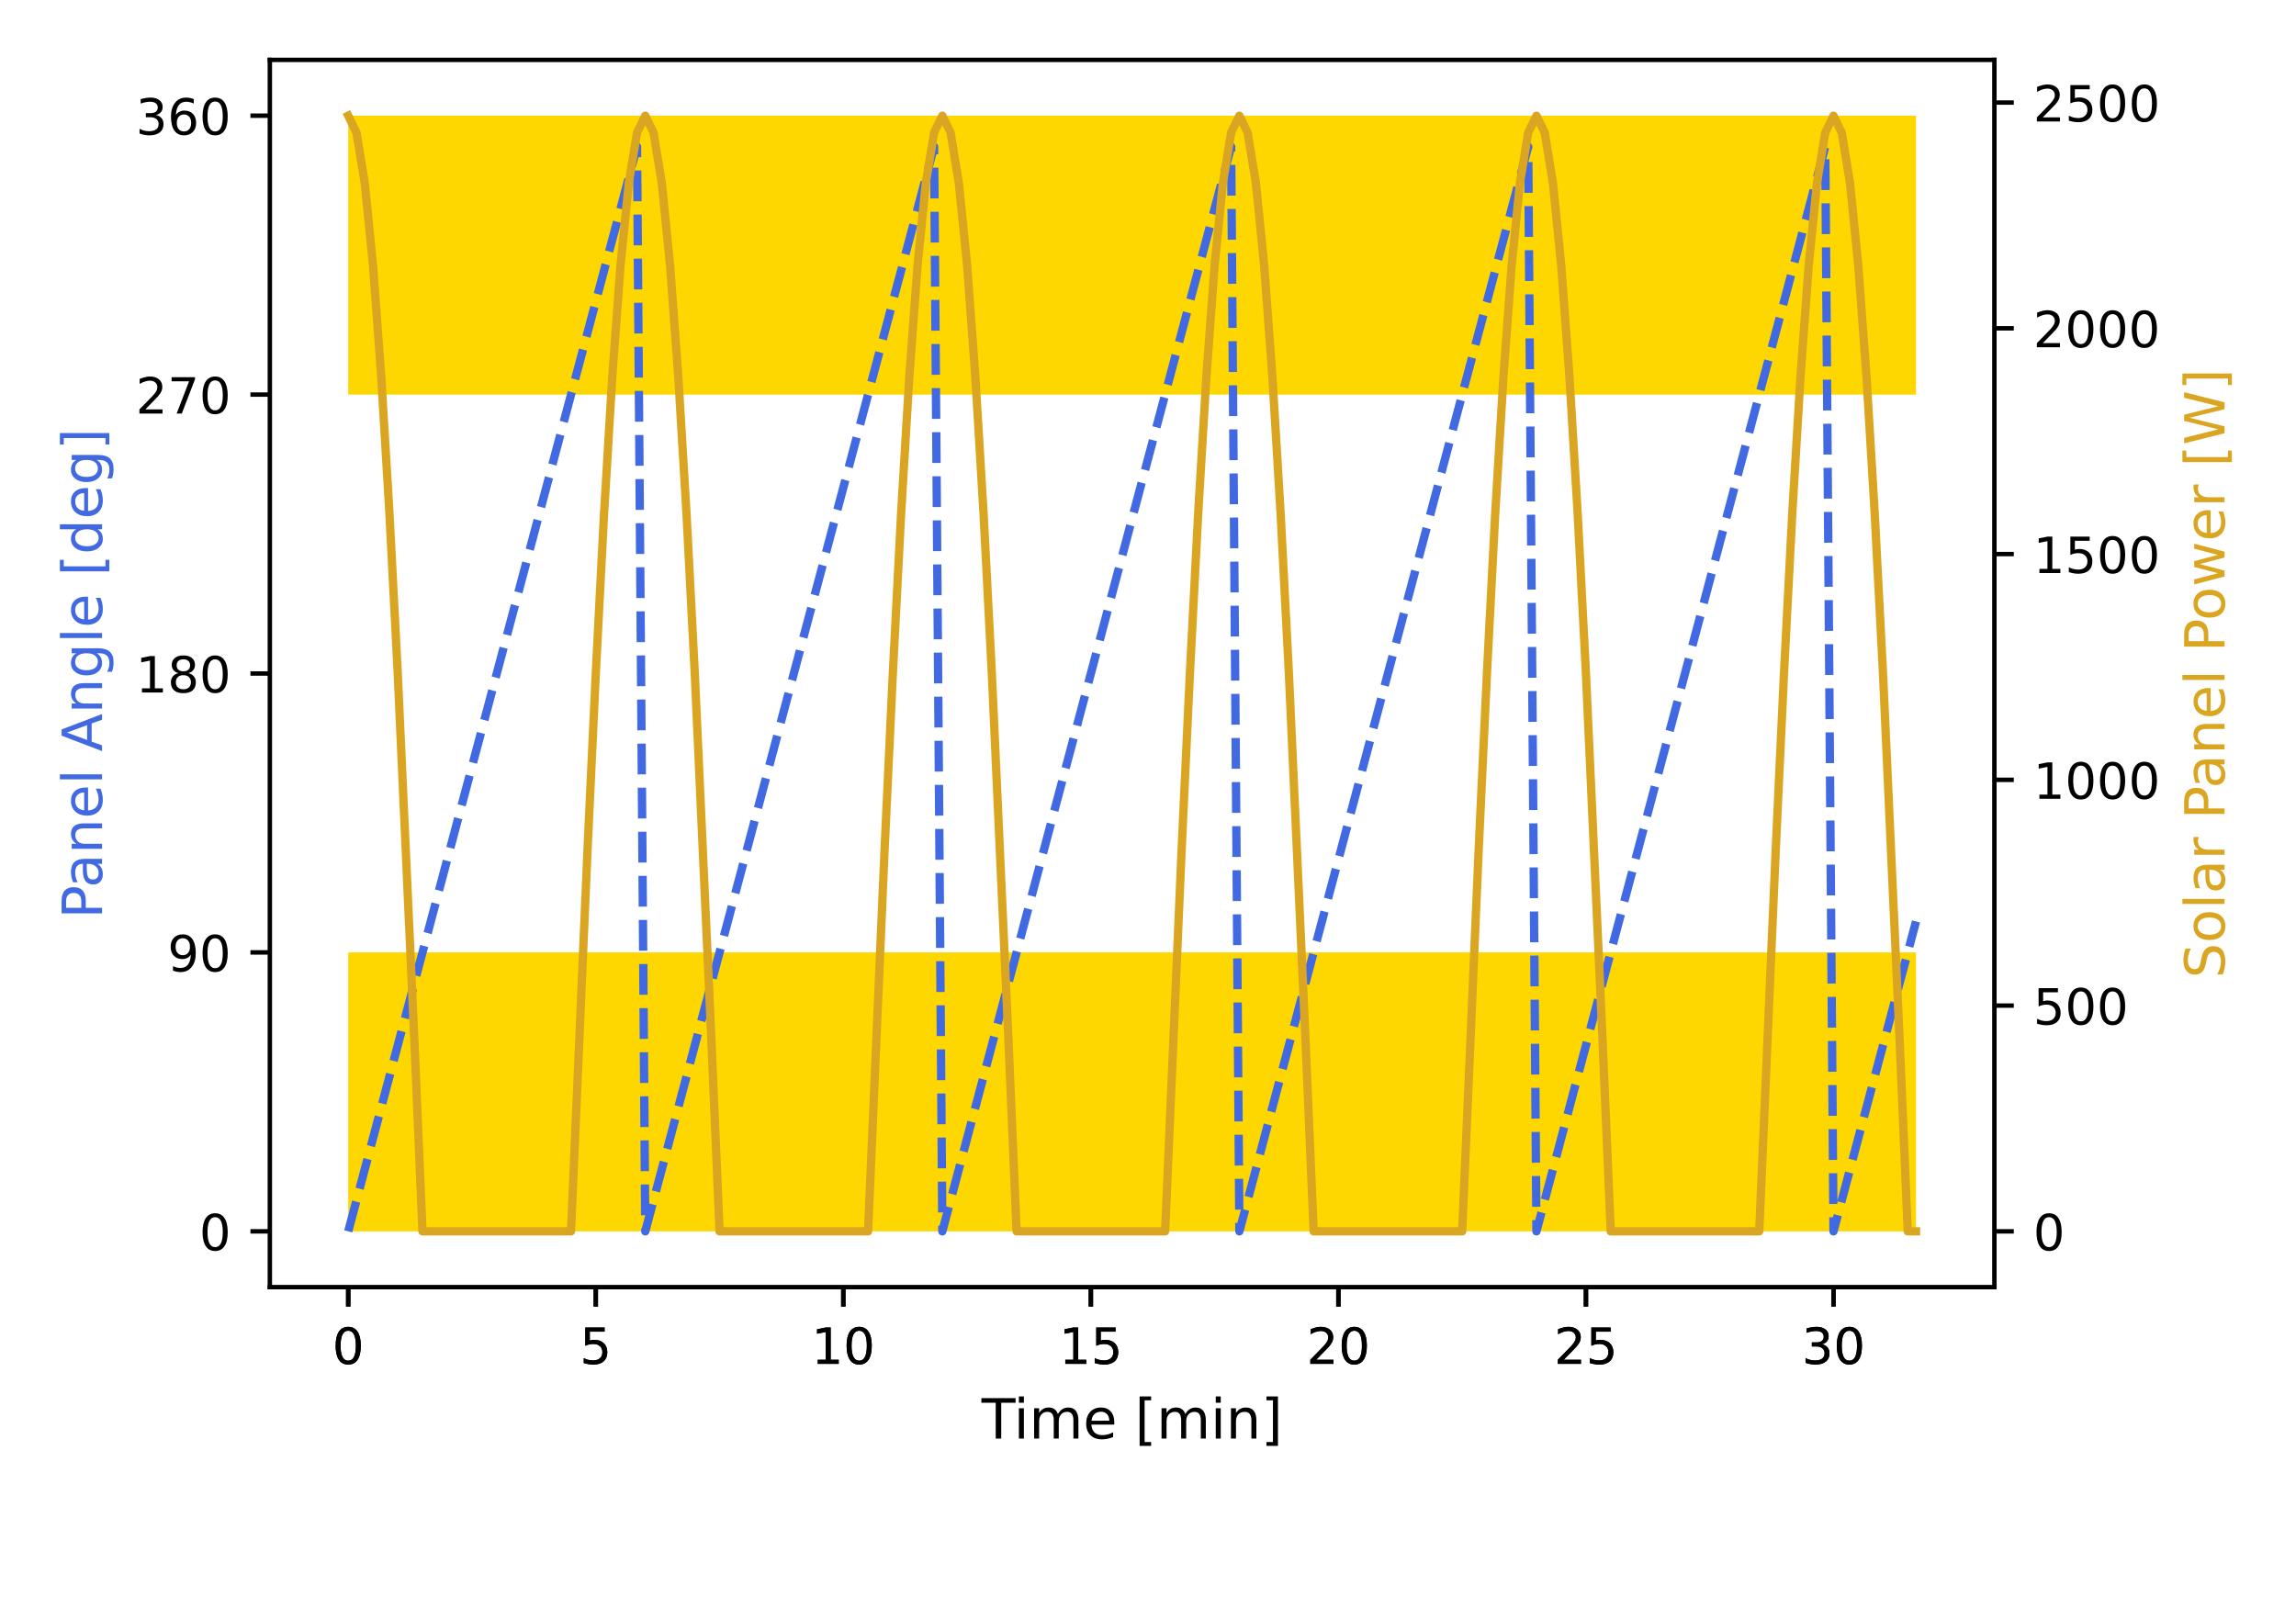
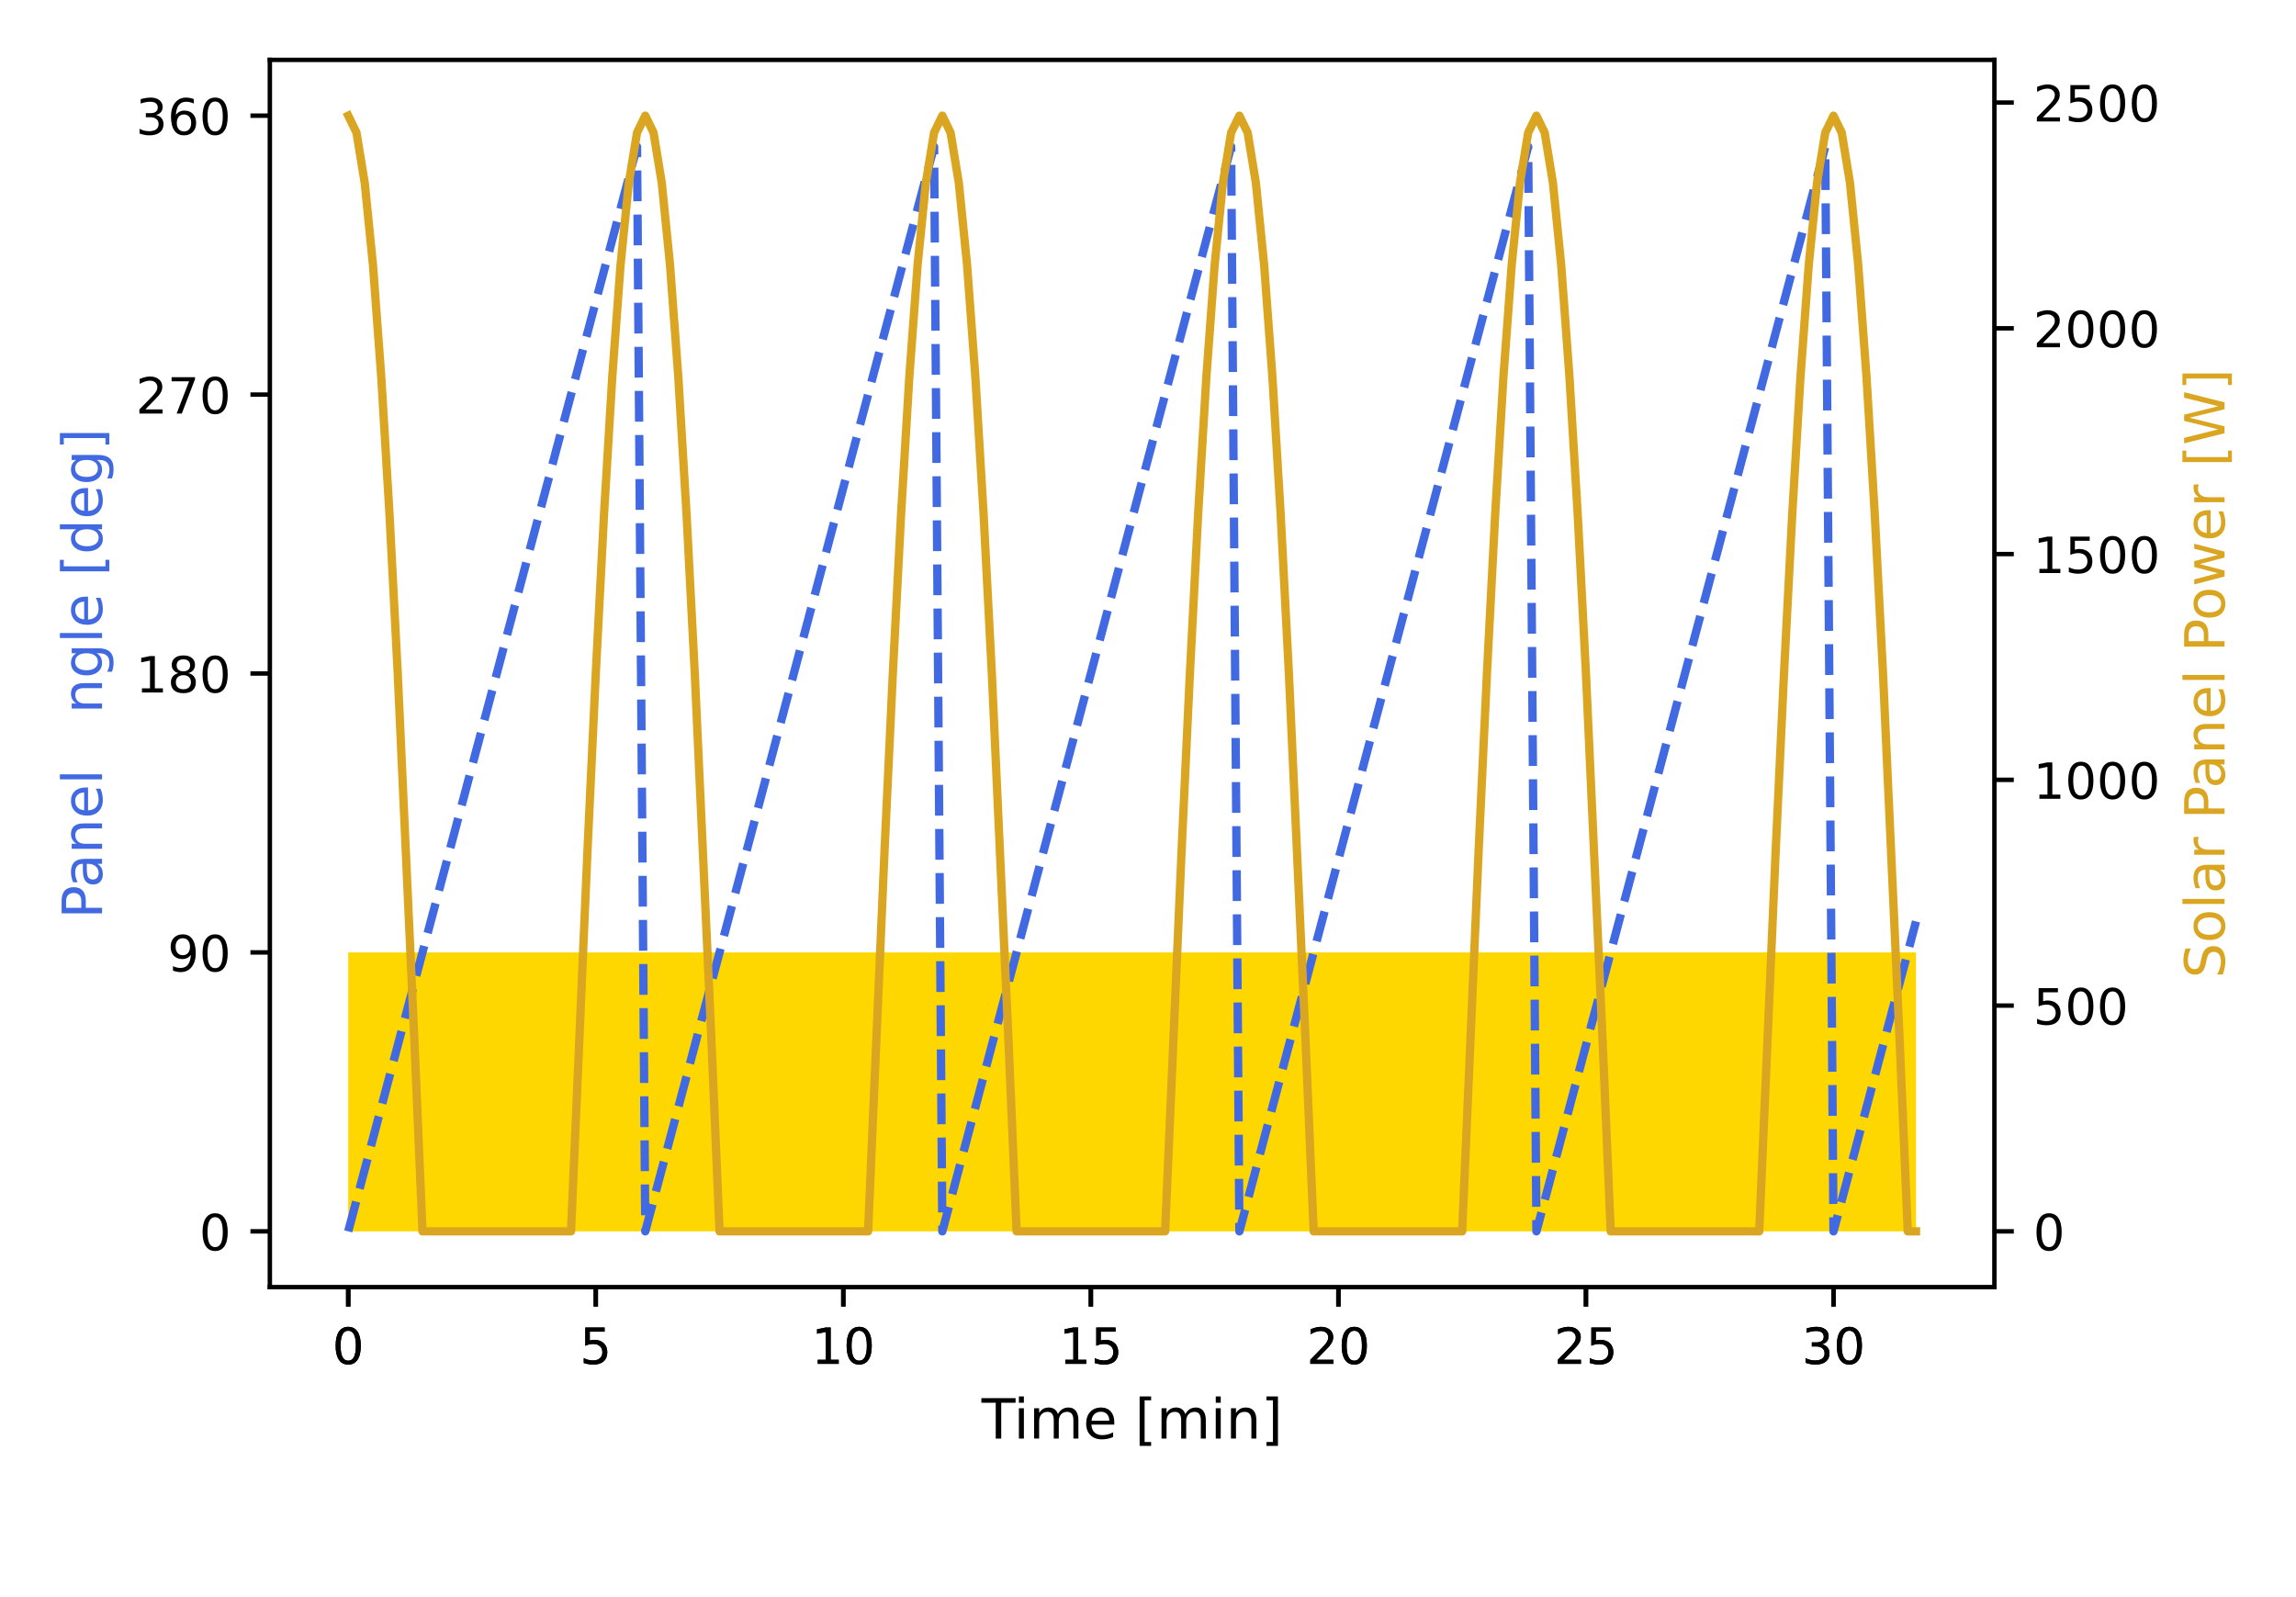
<svg xmlns="http://www.w3.org/2000/svg" xmlns:xlink="http://www.w3.org/1999/xlink" height="288pt" version="1.1" viewBox="0 0 414 288" width="414pt">
  <defs>
    <style type="text/css">*{stroke-linecap:butt;stroke-linejoin:round;}</style>
  </defs>
  <g id="figure_1">
    <g id="patch_1">
-       <path d="M 0 288  L 414 288  L 414 0  L 0 0  z " style="fill:none;" />
-     </g>
+       </g>
    <g id="axes_1">
      <g id="patch_2">
        <path d="M 48.657 232.101  L 359.617 232.101  L 359.617 10.8  L 48.657 10.8  z " style="fill:none;" />
      </g>
      <g id="PolyCollection_1">
        <path clip-path="url(#pa195ad7981)" d="M 62.791 171.746  L 62.791 222.042  L 64.279 222.042  L 65.767 222.042  L 67.255 222.042  L 68.743 222.042  L 70.231 222.042  L 71.719 222.042  L 73.206 222.042  L 74.694 222.042  L 76.182 222.042  L 77.67 222.042  L 79.158 222.042  L 80.646 222.042  L 82.133 222.042  L 83.621 222.042  L 85.109 222.042  L 86.597 222.042  L 88.085 222.042  L 89.573 222.042  L 91.061 222.042  L 92.548 222.042  L 94.036 222.042  L 95.524 222.042  L 97.012 222.042  L 98.5 222.042  L 99.988 222.042  L 101.475 222.042  L 102.963 222.042  L 104.451 222.042  L 105.939 222.042  L 107.427 222.042  L 108.915 222.042  L 110.403 222.042  L 111.89 222.042  L 113.378 222.042  L 114.866 222.042  L 116.354 222.042  L 117.842 222.042  L 119.33 222.042  L 120.817 222.042  L 122.305 222.042  L 123.793 222.042  L 125.281 222.042  L 126.769 222.042  L 128.257 222.042  L 129.745 222.042  L 131.232 222.042  L 132.72 222.042  L 134.208 222.042  L 135.696 222.042  L 137.184 222.042  L 138.672 222.042  L 140.159 222.042  L 141.647 222.042  L 143.135 222.042  L 144.623 222.042  L 146.111 222.042  L 147.599 222.042  L 149.087 222.042  L 150.574 222.042  L 152.062 222.042  L 153.55 222.042  L 155.038 222.042  L 156.526 222.042  L 158.014 222.042  L 159.501 222.042  L 160.989 222.042  L 162.477 222.042  L 163.965 222.042  L 165.453 222.042  L 166.941 222.042  L 168.429 222.042  L 169.916 222.042  L 171.404 222.042  L 172.892 222.042  L 174.38 222.042  L 175.868 222.042  L 177.356 222.042  L 178.843 222.042  L 180.331 222.042  L 181.819 222.042  L 183.307 222.042  L 184.795 222.042  L 186.283 222.042  L 187.771 222.042  L 189.258 222.042  L 190.746 222.042  L 192.234 222.042  L 193.722 222.042  L 195.21 222.042  L 196.698 222.042  L 198.185 222.042  L 199.673 222.042  L 201.161 222.042  L 202.649 222.042  L 204.137 222.042  L 205.625 222.042  L 207.113 222.042  L 208.6 222.042  L 210.088 222.042  L 211.576 222.042  L 213.064 222.042  L 214.552 222.042  L 216.04 222.042  L 217.527 222.042  L 219.015 222.042  L 220.503 222.042  L 221.991 222.042  L 223.479 222.042  L 224.967 222.042  L 226.455 222.042  L 227.942 222.042  L 229.43 222.042  L 230.918 222.042  L 232.406 222.042  L 233.894 222.042  L 235.382 222.042  L 236.87 222.042  L 238.357 222.042  L 239.845 222.042  L 241.333 222.042  L 242.821 222.042  L 244.309 222.042  L 245.797 222.042  L 247.284 222.042  L 248.772 222.042  L 250.26 222.042  L 251.748 222.042  L 253.236 222.042  L 254.724 222.042  L 256.212 222.042  L 257.699 222.042  L 259.187 222.042  L 260.675 222.042  L 262.163 222.042  L 263.651 222.042  L 265.139 222.042  L 266.626 222.042  L 268.114 222.042  L 269.602 222.042  L 271.09 222.042  L 272.578 222.042  L 274.066 222.042  L 275.554 222.042  L 277.041 222.042  L 278.529 222.042  L 280.017 222.042  L 281.505 222.042  L 282.993 222.042  L 284.481 222.042  L 285.968 222.042  L 287.456 222.042  L 288.944 222.042  L 290.432 222.042  L 291.92 222.042  L 293.408 222.042  L 294.896 222.042  L 296.383 222.042  L 297.871 222.042  L 299.359 222.042  L 300.847 222.042  L 302.335 222.042  L 303.823 222.042  L 305.31 222.042  L 306.798 222.042  L 308.286 222.042  L 309.774 222.042  L 311.262 222.042  L 312.75 222.042  L 314.238 222.042  L 315.725 222.042  L 317.213 222.042  L 318.701 222.042  L 320.189 222.042  L 321.677 222.042  L 323.165 222.042  L 324.652 222.042  L 326.14 222.042  L 327.628 222.042  L 329.116 222.042  L 330.604 222.042  L 332.092 222.042  L 333.58 222.042  L 335.067 222.042  L 336.555 222.042  L 338.043 222.042  L 339.531 222.042  L 341.019 222.042  L 342.507 222.042  L 343.994 222.042  L 345.482 222.042  L 345.482 171.746  L 345.482 171.746  L 343.994 171.746  L 342.507 171.746  L 341.019 171.746  L 339.531 171.746  L 338.043 171.746  L 336.555 171.746  L 335.067 171.746  L 333.58 171.746  L 332.092 171.746  L 330.604 171.746  L 329.116 171.746  L 327.628 171.746  L 326.14 171.746  L 324.652 171.746  L 323.165 171.746  L 321.677 171.746  L 320.189 171.746  L 318.701 171.746  L 317.213 171.746  L 315.725 171.746  L 314.238 171.746  L 312.75 171.746  L 311.262 171.746  L 309.774 171.746  L 308.286 171.746  L 306.798 171.746  L 305.31 171.746  L 303.823 171.746  L 302.335 171.746  L 300.847 171.746  L 299.359 171.746  L 297.871 171.746  L 296.383 171.746  L 294.896 171.746  L 293.408 171.746  L 291.92 171.746  L 290.432 171.746  L 288.944 171.746  L 287.456 171.746  L 285.968 171.746  L 284.481 171.746  L 282.993 171.746  L 281.505 171.746  L 280.017 171.746  L 278.529 171.746  L 277.041 171.746  L 275.554 171.746  L 274.066 171.746  L 272.578 171.746  L 271.09 171.746  L 269.602 171.746  L 268.114 171.746  L 266.626 171.746  L 265.139 171.746  L 263.651 171.746  L 262.163 171.746  L 260.675 171.746  L 259.187 171.746  L 257.699 171.746  L 256.212 171.746  L 254.724 171.746  L 253.236 171.746  L 251.748 171.746  L 250.26 171.746  L 248.772 171.746  L 247.284 171.746  L 245.797 171.746  L 244.309 171.746  L 242.821 171.746  L 241.333 171.746  L 239.845 171.746  L 238.357 171.746  L 236.87 171.746  L 235.382 171.746  L 233.894 171.746  L 232.406 171.746  L 230.918 171.746  L 229.43 171.746  L 227.942 171.746  L 226.455 171.746  L 224.967 171.746  L 223.479 171.746  L 221.991 171.746  L 220.503 171.746  L 219.015 171.746  L 217.527 171.746  L 216.04 171.746  L 214.552 171.746  L 213.064 171.746  L 211.576 171.746  L 210.088 171.746  L 208.6 171.746  L 207.113 171.746  L 205.625 171.746  L 204.137 171.746  L 202.649 171.746  L 201.161 171.746  L 199.673 171.746  L 198.185 171.746  L 196.698 171.746  L 195.21 171.746  L 193.722 171.746  L 192.234 171.746  L 190.746 171.746  L 189.258 171.746  L 187.771 171.746  L 186.283 171.746  L 184.795 171.746  L 183.307 171.746  L 181.819 171.746  L 180.331 171.746  L 178.843 171.746  L 177.356 171.746  L 175.868 171.746  L 174.38 171.746  L 172.892 171.746  L 171.404 171.746  L 169.916 171.746  L 168.429 171.746  L 166.941 171.746  L 165.453 171.746  L 163.965 171.746  L 162.477 171.746  L 160.989 171.746  L 159.501 171.746  L 158.014 171.746  L 156.526 171.746  L 155.038 171.746  L 153.55 171.746  L 152.062 171.746  L 150.574 171.746  L 149.087 171.746  L 147.599 171.746  L 146.111 171.746  L 144.623 171.746  L 143.135 171.746  L 141.647 171.746  L 140.159 171.746  L 138.672 171.746  L 137.184 171.746  L 135.696 171.746  L 134.208 171.746  L 132.72 171.746  L 131.232 171.746  L 129.745 171.746  L 128.257 171.746  L 126.769 171.746  L 125.281 171.746  L 123.793 171.746  L 122.305 171.746  L 120.817 171.746  L 119.33 171.746  L 117.842 171.746  L 116.354 171.746  L 114.866 171.746  L 113.378 171.746  L 111.89 171.746  L 110.403 171.746  L 108.915 171.746  L 107.427 171.746  L 105.939 171.746  L 104.451 171.746  L 102.963 171.746  L 101.475 171.746  L 99.988 171.746  L 98.5 171.746  L 97.012 171.746  L 95.524 171.746  L 94.036 171.746  L 92.548 171.746  L 91.061 171.746  L 89.573 171.746  L 88.085 171.746  L 86.597 171.746  L 85.109 171.746  L 83.621 171.746  L 82.133 171.746  L 80.646 171.746  L 79.158 171.746  L 77.67 171.746  L 76.182 171.746  L 74.694 171.746  L 73.206 171.746  L 71.719 171.746  L 70.231 171.746  L 68.743 171.746  L 67.255 171.746  L 65.767 171.746  L 64.279 171.746  L 62.791 171.746  z " style="fill:#ffd700;" />
      </g>
      <g id="PolyCollection_2">
-         <path clip-path="url(#pa195ad7981)" d="M 62.791 20.859  L 62.791 71.155  L 64.279 71.155  L 65.767 71.155  L 67.255 71.155  L 68.743 71.155  L 70.231 71.155  L 71.719 71.155  L 73.206 71.155  L 74.694 71.155  L 76.182 71.155  L 77.67 71.155  L 79.158 71.155  L 80.646 71.155  L 82.133 71.155  L 83.621 71.155  L 85.109 71.155  L 86.597 71.155  L 88.085 71.155  L 89.573 71.155  L 91.061 71.155  L 92.548 71.155  L 94.036 71.155  L 95.524 71.155  L 97.012 71.155  L 98.5 71.155  L 99.988 71.155  L 101.475 71.155  L 102.963 71.155  L 104.451 71.155  L 105.939 71.155  L 107.427 71.155  L 108.915 71.155  L 110.403 71.155  L 111.89 71.155  L 113.378 71.155  L 114.866 71.155  L 116.354 71.155  L 117.842 71.155  L 119.33 71.155  L 120.817 71.155  L 122.305 71.155  L 123.793 71.155  L 125.281 71.155  L 126.769 71.155  L 128.257 71.155  L 129.745 71.155  L 131.232 71.155  L 132.72 71.155  L 134.208 71.155  L 135.696 71.155  L 137.184 71.155  L 138.672 71.155  L 140.159 71.155  L 141.647 71.155  L 143.135 71.155  L 144.623 71.155  L 146.111 71.155  L 147.599 71.155  L 149.087 71.155  L 150.574 71.155  L 152.062 71.155  L 153.55 71.155  L 155.038 71.155  L 156.526 71.155  L 158.014 71.155  L 159.501 71.155  L 160.989 71.155  L 162.477 71.155  L 163.965 71.155  L 165.453 71.155  L 166.941 71.155  L 168.429 71.155  L 169.916 71.155  L 171.404 71.155  L 172.892 71.155  L 174.38 71.155  L 175.868 71.155  L 177.356 71.155  L 178.843 71.155  L 180.331 71.155  L 181.819 71.155  L 183.307 71.155  L 184.795 71.155  L 186.283 71.155  L 187.771 71.155  L 189.258 71.155  L 190.746 71.155  L 192.234 71.155  L 193.722 71.155  L 195.21 71.155  L 196.698 71.155  L 198.185 71.155  L 199.673 71.155  L 201.161 71.155  L 202.649 71.155  L 204.137 71.155  L 205.625 71.155  L 207.113 71.155  L 208.6 71.155  L 210.088 71.155  L 211.576 71.155  L 213.064 71.155  L 214.552 71.155  L 216.04 71.155  L 217.527 71.155  L 219.015 71.155  L 220.503 71.155  L 221.991 71.155  L 223.479 71.155  L 224.967 71.155  L 226.455 71.155  L 227.942 71.155  L 229.43 71.155  L 230.918 71.155  L 232.406 71.155  L 233.894 71.155  L 235.382 71.155  L 236.87 71.155  L 238.357 71.155  L 239.845 71.155  L 241.333 71.155  L 242.821 71.155  L 244.309 71.155  L 245.797 71.155  L 247.284 71.155  L 248.772 71.155  L 250.26 71.155  L 251.748 71.155  L 253.236 71.155  L 254.724 71.155  L 256.212 71.155  L 257.699 71.155  L 259.187 71.155  L 260.675 71.155  L 262.163 71.155  L 263.651 71.155  L 265.139 71.155  L 266.626 71.155  L 268.114 71.155  L 269.602 71.155  L 271.09 71.155  L 272.578 71.155  L 274.066 71.155  L 275.554 71.155  L 277.041 71.155  L 278.529 71.155  L 280.017 71.155  L 281.505 71.155  L 282.993 71.155  L 284.481 71.155  L 285.968 71.155  L 287.456 71.155  L 288.944 71.155  L 290.432 71.155  L 291.92 71.155  L 293.408 71.155  L 294.896 71.155  L 296.383 71.155  L 297.871 71.155  L 299.359 71.155  L 300.847 71.155  L 302.335 71.155  L 303.823 71.155  L 305.31 71.155  L 306.798 71.155  L 308.286 71.155  L 309.774 71.155  L 311.262 71.155  L 312.75 71.155  L 314.238 71.155  L 315.725 71.155  L 317.213 71.155  L 318.701 71.155  L 320.189 71.155  L 321.677 71.155  L 323.165 71.155  L 324.652 71.155  L 326.14 71.155  L 327.628 71.155  L 329.116 71.155  L 330.604 71.155  L 332.092 71.155  L 333.58 71.155  L 335.067 71.155  L 336.555 71.155  L 338.043 71.155  L 339.531 71.155  L 341.019 71.155  L 342.507 71.155  L 343.994 71.155  L 345.482 71.155  L 345.482 20.859  L 345.482 20.859  L 343.994 20.859  L 342.507 20.859  L 341.019 20.859  L 339.531 20.859  L 338.043 20.859  L 336.555 20.859  L 335.067 20.859  L 333.58 20.859  L 332.092 20.859  L 330.604 20.859  L 329.116 20.859  L 327.628 20.859  L 326.14 20.859  L 324.652 20.859  L 323.165 20.859  L 321.677 20.859  L 320.189 20.859  L 318.701 20.859  L 317.213 20.859  L 315.725 20.859  L 314.238 20.859  L 312.75 20.859  L 311.262 20.859  L 309.774 20.859  L 308.286 20.859  L 306.798 20.859  L 305.31 20.859  L 303.823 20.859  L 302.335 20.859  L 300.847 20.859  L 299.359 20.859  L 297.871 20.859  L 296.383 20.859  L 294.896 20.859  L 293.408 20.859  L 291.92 20.859  L 290.432 20.859  L 288.944 20.859  L 287.456 20.859  L 285.968 20.859  L 284.481 20.859  L 282.993 20.859  L 281.505 20.859  L 280.017 20.859  L 278.529 20.859  L 277.041 20.859  L 275.554 20.859  L 274.066 20.859  L 272.578 20.859  L 271.09 20.859  L 269.602 20.859  L 268.114 20.859  L 266.626 20.859  L 265.139 20.859  L 263.651 20.859  L 262.163 20.859  L 260.675 20.859  L 259.187 20.859  L 257.699 20.859  L 256.212 20.859  L 254.724 20.859  L 253.236 20.859  L 251.748 20.859  L 250.26 20.859  L 248.772 20.859  L 247.284 20.859  L 245.797 20.859  L 244.309 20.859  L 242.821 20.859  L 241.333 20.859  L 239.845 20.859  L 238.357 20.859  L 236.87 20.859  L 235.382 20.859  L 233.894 20.859  L 232.406 20.859  L 230.918 20.859  L 229.43 20.859  L 227.942 20.859  L 226.455 20.859  L 224.967 20.859  L 223.479 20.859  L 221.991 20.859  L 220.503 20.859  L 219.015 20.859  L 217.527 20.859  L 216.04 20.859  L 214.552 20.859  L 213.064 20.859  L 211.576 20.859  L 210.088 20.859  L 208.6 20.859  L 207.113 20.859  L 205.625 20.859  L 204.137 20.859  L 202.649 20.859  L 201.161 20.859  L 199.673 20.859  L 198.185 20.859  L 196.698 20.859  L 195.21 20.859  L 193.722 20.859  L 192.234 20.859  L 190.746 20.859  L 189.258 20.859  L 187.771 20.859  L 186.283 20.859  L 184.795 20.859  L 183.307 20.859  L 181.819 20.859  L 180.331 20.859  L 178.843 20.859  L 177.356 20.859  L 175.868 20.859  L 174.38 20.859  L 172.892 20.859  L 171.404 20.859  L 169.916 20.859  L 168.429 20.859  L 166.941 20.859  L 165.453 20.859  L 163.965 20.859  L 162.477 20.859  L 160.989 20.859  L 159.501 20.859  L 158.014 20.859  L 156.526 20.859  L 155.038 20.859  L 153.55 20.859  L 152.062 20.859  L 150.574 20.859  L 149.087 20.859  L 147.599 20.859  L 146.111 20.859  L 144.623 20.859  L 143.135 20.859  L 141.647 20.859  L 140.159 20.859  L 138.672 20.859  L 137.184 20.859  L 135.696 20.859  L 134.208 20.859  L 132.72 20.859  L 131.232 20.859  L 129.745 20.859  L 128.257 20.859  L 126.769 20.859  L 125.281 20.859  L 123.793 20.859  L 122.305 20.859  L 120.817 20.859  L 119.33 20.859  L 117.842 20.859  L 116.354 20.859  L 114.866 20.859  L 113.378 20.859  L 111.89 20.859  L 110.403 20.859  L 108.915 20.859  L 107.427 20.859  L 105.939 20.859  L 104.451 20.859  L 102.963 20.859  L 101.475 20.859  L 99.988 20.859  L 98.5 20.859  L 97.012 20.859  L 95.524 20.859  L 94.036 20.859  L 92.548 20.859  L 91.061 20.859  L 89.573 20.859  L 88.085 20.859  L 86.597 20.859  L 85.109 20.859  L 83.621 20.859  L 82.133 20.859  L 80.646 20.859  L 79.158 20.859  L 77.67 20.859  L 76.182 20.859  L 74.694 20.859  L 73.206 20.859  L 71.719 20.859  L 70.231 20.859  L 68.743 20.859  L 67.255 20.859  L 65.767 20.859  L 64.279 20.859  L 62.791 20.859  z " style="fill:#ffd700;" />
-       </g>
+         </g>
      <g id="matplotlib.axis_1">
        <g id="xtick_1">
          <g id="line2d_1">
            <defs>
              <path d="M 0 0  L 0 3.5  " id="m5834793fa6" style="stroke:#000000;stroke-width:0.8;" />
            </defs>
            <g>
              <use style="stroke:#000000;stroke-width:0.8;" x="62.791" xlink:href="#m5834793fa6" y="232.101" />
            </g>
          </g>
          <g id="text_1">
            <g transform="translate(59.928 245.94)scale(0.09 -0.09)">
              <defs>
                <path d="M 31.781 66.406  Q 24.172 66.406 20.328 58.906  Q 16.5 51.422 16.5 36.375  Q 16.5 21.391 20.328 13.891  Q 24.172 6.391 31.781 6.391  Q 39.453 6.391 43.281 13.891  Q 47.125 21.391 47.125 36.375  Q 47.125 51.422 43.281 58.906  Q 39.453 66.406 31.781 66.406  z M 31.781 74.219  Q 44.047 74.219 50.516 64.516  Q 56.984 54.828 56.984 36.375  Q 56.984 17.969 50.516 8.266  Q 44.047 -1.422 31.781 -1.422  Q 19.531 -1.422 13.062 8.266  Q 6.594 17.969 6.594 36.375  Q 6.594 54.828 13.062 64.516  Q 19.531 74.219 31.781 74.219  z " id="DejaVuSans-48" />
              </defs>
              <use xlink:href="#DejaVuSans-48" />
            </g>
          </g>
        </g>
        <g id="xtick_2">
          <g id="line2d_2">
            <g>
              <use style="stroke:#000000;stroke-width:0.8;" x="107.427" xlink:href="#m5834793fa6" y="232.101" />
            </g>
          </g>
          <g id="text_2">
            <g transform="translate(104.564 245.94)scale(0.09 -0.09)">
              <defs>
                <path d="M 10.797 72.906  L 49.516 72.906  L 49.516 64.594  L 19.828 64.594  L 19.828 46.734  Q 21.969 47.469 24.109 47.828  Q 26.266 48.188 28.422 48.188  Q 40.625 48.188 47.75 41.5  Q 54.891 34.812 54.891 23.391  Q 54.891 11.625 47.562 5.094  Q 40.234 -1.422 26.906 -1.422  Q 22.312 -1.422 17.547 -0.641  Q 12.797 0.141 7.719 1.703  L 7.719 11.625  Q 12.109 9.234 16.797 8.062  Q 21.484 6.891 26.703 6.891  Q 35.156 6.891 40.078 11.328  Q 45.016 15.766 45.016 23.391  Q 45.016 31 40.078 35.438  Q 35.156 39.891 26.703 39.891  Q 22.75 39.891 18.812 39.016  Q 14.891 38.141 10.797 36.281  z " id="DejaVuSans-53" />
              </defs>
              <use xlink:href="#DejaVuSans-53" />
            </g>
          </g>
        </g>
        <g id="xtick_3">
          <g id="line2d_3">
            <g>
              <use style="stroke:#000000;stroke-width:0.8;" x="152.062" xlink:href="#m5834793fa6" y="232.101" />
            </g>
          </g>
          <g id="text_3">
            <g transform="translate(146.336 245.94)scale(0.09 -0.09)">
              <defs>
                <path d="M 12.406 8.297  L 28.516 8.297  L 28.516 63.922  L 10.984 60.406  L 10.984 69.391  L 28.422 72.906  L 38.281 72.906  L 38.281 8.297  L 54.391 8.297  L 54.391 0  L 12.406 0  z " id="DejaVuSans-49" />
              </defs>
              <use xlink:href="#DejaVuSans-49" />
              <use x="63.623" xlink:href="#DejaVuSans-48" />
            </g>
          </g>
        </g>
        <g id="xtick_4">
          <g id="line2d_4">
            <g>
              <use style="stroke:#000000;stroke-width:0.8;" x="196.698" xlink:href="#m5834793fa6" y="232.101" />
            </g>
          </g>
          <g id="text_4">
            <g transform="translate(190.971 245.94)scale(0.09 -0.09)">
              <use xlink:href="#DejaVuSans-49" />
              <use x="63.623" xlink:href="#DejaVuSans-53" />
            </g>
          </g>
        </g>
        <g id="xtick_5">
          <g id="line2d_5">
            <g>
              <use style="stroke:#000000;stroke-width:0.8;" x="241.333" xlink:href="#m5834793fa6" y="232.101" />
            </g>
          </g>
          <g id="text_5">
            <g transform="translate(235.607 245.94)scale(0.09 -0.09)">
              <defs>
                <path d="M 19.188 8.297  L 53.609 8.297  L 53.609 0  L 7.328 0  L 7.328 8.297  Q 12.938 14.109 22.625 23.891  Q 32.328 33.688 34.812 36.531  Q 39.547 41.844 41.422 45.531  Q 43.312 49.219 43.312 52.781  Q 43.312 58.594 39.234 62.25  Q 35.156 65.922 28.609 65.922  Q 23.969 65.922 18.812 64.312  Q 13.672 62.703 7.812 59.422  L 7.812 69.391  Q 13.766 71.781 18.938 73  Q 24.125 74.219 28.422 74.219  Q 39.75 74.219 46.484 68.547  Q 53.219 62.891 53.219 53.422  Q 53.219 48.922 51.531 44.891  Q 49.859 40.875 45.406 35.406  Q 44.188 33.984 37.641 27.219  Q 31.109 20.453 19.188 8.297  z " id="DejaVuSans-50" />
              </defs>
              <use xlink:href="#DejaVuSans-50" />
              <use x="63.623" xlink:href="#DejaVuSans-48" />
            </g>
          </g>
        </g>
        <g id="xtick_6">
          <g id="line2d_6">
            <g>
              <use style="stroke:#000000;stroke-width:0.8;" x="285.968" xlink:href="#m5834793fa6" y="232.101" />
            </g>
          </g>
          <g id="text_6">
            <g transform="translate(280.242 245.94)scale(0.09 -0.09)">
              <use xlink:href="#DejaVuSans-50" />
              <use x="63.623" xlink:href="#DejaVuSans-53" />
            </g>
          </g>
        </g>
        <g id="xtick_7">
          <g id="line2d_7">
            <g>
              <use style="stroke:#000000;stroke-width:0.8;" x="330.604" xlink:href="#m5834793fa6" y="232.101" />
            </g>
          </g>
          <g id="text_7">
            <g transform="translate(324.878 245.94)scale(0.09 -0.09)">
              <defs>
                <path d="M 40.578 39.312  Q 47.656 37.797 51.625 33  Q 55.609 28.219 55.609 21.188  Q 55.609 10.406 48.188 4.484  Q 40.766 -1.422 27.094 -1.422  Q 22.516 -1.422 17.656 -0.516  Q 12.797 0.391 7.625 2.203  L 7.625 11.719  Q 11.719 9.328 16.594 8.109  Q 21.484 6.891 26.812 6.891  Q 36.078 6.891 40.938 10.547  Q 45.797 14.203 45.797 21.188  Q 45.797 27.641 41.281 31.266  Q 36.766 34.906 28.719 34.906  L 20.219 34.906  L 20.219 43.016  L 29.109 43.016  Q 36.375 43.016 40.234 45.922  Q 44.094 48.828 44.094 54.297  Q 44.094 59.906 40.109 62.906  Q 36.141 65.922 28.719 65.922  Q 24.656 65.922 20.016 65.031  Q 15.375 64.156 9.812 62.312  L 9.812 71.094  Q 15.438 72.656 20.344 73.438  Q 25.25 74.219 29.594 74.219  Q 40.828 74.219 47.359 69.109  Q 53.906 64.016 53.906 55.328  Q 53.906 49.266 50.438 45.094  Q 46.969 40.922 40.578 39.312  z " id="DejaVuSans-51" />
              </defs>
              <use xlink:href="#DejaVuSans-51" />
              <use x="63.623" xlink:href="#DejaVuSans-48" />
            </g>
          </g>
        </g>
        <g id="text_8">
          <g transform="translate(176.985 259.41)scale(0.1 -0.1)">
            <defs>
              <path d="M -0.297 72.906  L 61.375 72.906  L 61.375 64.594  L 35.5 64.594  L 35.5 0  L 25.594 0  L 25.594 64.594  L -0.297 64.594  z " id="DejaVuSans-84" />
              <path d="M 9.422 54.688  L 18.406 54.688  L 18.406 0  L 9.422 0  z M 9.422 75.984  L 18.406 75.984  L 18.406 64.594  L 9.422 64.594  z " id="DejaVuSans-105" />
              <path d="M 52 44.188  Q 55.375 50.25 60.062 53.125  Q 64.75 56 71.094 56  Q 79.641 56 84.281 50.016  Q 88.922 44.047 88.922 33.016  L 88.922 0  L 79.891 0  L 79.891 32.719  Q 79.891 40.578 77.094 44.375  Q 74.312 48.188 68.609 48.188  Q 61.625 48.188 57.562 43.547  Q 53.516 38.922 53.516 30.906  L 53.516 0  L 44.484 0  L 44.484 32.719  Q 44.484 40.625 41.703 44.406  Q 38.922 48.188 33.109 48.188  Q 26.219 48.188 22.156 43.531  Q 18.109 38.875 18.109 30.906  L 18.109 0  L 9.078 0  L 9.078 54.688  L 18.109 54.688  L 18.109 46.188  Q 21.188 51.219 25.484 53.609  Q 29.781 56 35.688 56  Q 41.656 56 45.828 52.969  Q 50 49.953 52 44.188  z " id="DejaVuSans-109" />
              <path d="M 56.203 29.594  L 56.203 25.203  L 14.891 25.203  Q 15.484 15.922 20.484 11.062  Q 25.484 6.203 34.422 6.203  Q 39.594 6.203 44.453 7.469  Q 49.312 8.734 54.109 11.281  L 54.109 2.781  Q 49.266 0.734 44.188 -0.344  Q 39.109 -1.422 33.891 -1.422  Q 20.797 -1.422 13.156 6.188  Q 5.516 13.812 5.516 26.812  Q 5.516 40.234 12.766 48.109  Q 20.016 56 32.328 56  Q 43.359 56 49.781 48.891  Q 56.203 41.797 56.203 29.594  z M 47.219 32.234  Q 47.125 39.594 43.094 43.984  Q 39.062 48.391 32.422 48.391  Q 24.906 48.391 20.391 44.141  Q 15.875 39.891 15.188 32.172  z " id="DejaVuSans-101" />
-               <path id="DejaVuSans-32" />
              <path d="M 8.594 75.984  L 29.297 75.984  L 29.297 69  L 17.578 69  L 17.578 -6.203  L 29.297 -6.203  L 29.297 -13.188  L 8.594 -13.188  z " id="DejaVuSans-91" />
              <path d="M 54.891 33.016  L 54.891 0  L 45.906 0  L 45.906 32.719  Q 45.906 40.484 42.875 44.328  Q 39.844 48.188 33.797 48.188  Q 26.516 48.188 22.312 43.547  Q 18.109 38.922 18.109 30.906  L 18.109 0  L 9.078 0  L 9.078 54.688  L 18.109 54.688  L 18.109 46.188  Q 21.344 51.125 25.703 53.562  Q 30.078 56 35.797 56  Q 45.219 56 50.047 50.172  Q 54.891 44.344 54.891 33.016  z " id="DejaVuSans-110" />
              <path d="M 30.422 75.984  L 30.422 -13.188  L 9.719 -13.188  L 9.719 -6.203  L 21.391 -6.203  L 21.391 69  L 9.719 69  L 9.719 75.984  z " id="DejaVuSans-93" />
            </defs>
            <use xlink:href="#DejaVuSans-84" />
            <use x="57.959" xlink:href="#DejaVuSans-105" />
            <use x="85.742" xlink:href="#DejaVuSans-109" />
            <use x="183.154" xlink:href="#DejaVuSans-101" />
            <use x="244.678" xlink:href="#DejaVuSans-32" />
            <use x="276.465" xlink:href="#DejaVuSans-91" />
            <use x="315.479" xlink:href="#DejaVuSans-109" />
            <use x="412.891" xlink:href="#DejaVuSans-105" />
            <use x="440.674" xlink:href="#DejaVuSans-110" />
            <use x="504.053" xlink:href="#DejaVuSans-93" />
          </g>
        </g>
      </g>
      <g id="matplotlib.axis_2">
        <g id="ytick_1">
          <g id="line2d_8">
            <defs>
              <path d="M 0 0  L -3.5 0  " id="mc5f30100fa" style="stroke:#000000;stroke-width:0.8;" />
            </defs>
            <g>
              <use style="stroke:#000000;stroke-width:0.8;" x="48.657" xlink:href="#mc5f30100fa" y="222.042" />
            </g>
          </g>
          <g id="text_9">
            <g transform="translate(35.931 225.461)scale(0.09 -0.09)">
              <use xlink:href="#DejaVuSans-48" />
            </g>
          </g>
        </g>
        <g id="ytick_2">
          <g id="line2d_9">
            <g>
              <use style="stroke:#000000;stroke-width:0.8;" x="48.657" xlink:href="#mc5f30100fa" y="171.746" />
            </g>
          </g>
          <g id="text_10">
            <g transform="translate(30.204 175.166)scale(0.09 -0.09)">
              <defs>
                <path d="M 10.984 1.516  L 10.984 10.5  Q 14.703 8.734 18.5 7.812  Q 22.312 6.891 25.984 6.891  Q 35.75 6.891 40.891 13.453  Q 46.047 20.016 46.781 33.406  Q 43.953 29.203 39.594 26.953  Q 35.25 24.703 29.984 24.703  Q 19.047 24.703 12.672 31.312  Q 6.297 37.938 6.297 49.422  Q 6.297 60.641 12.938 67.422  Q 19.578 74.219 30.609 74.219  Q 43.266 74.219 49.922 64.516  Q 56.594 54.828 56.594 36.375  Q 56.594 19.141 48.406 8.859  Q 40.234 -1.422 26.422 -1.422  Q 22.703 -1.422 18.891 -0.688  Q 15.094 0.047 10.984 1.516  z M 30.609 32.422  Q 37.25 32.422 41.125 36.953  Q 45.016 41.5 45.016 49.422  Q 45.016 57.281 41.125 61.844  Q 37.25 66.406 30.609 66.406  Q 23.969 66.406 20.094 61.844  Q 16.219 57.281 16.219 49.422  Q 16.219 41.5 20.094 36.953  Q 23.969 32.422 30.609 32.422  z " id="DejaVuSans-57" />
              </defs>
              <use xlink:href="#DejaVuSans-57" />
              <use x="63.623" xlink:href="#DejaVuSans-48" />
            </g>
          </g>
        </g>
        <g id="ytick_3">
          <g id="line2d_10">
            <g>
              <use style="stroke:#000000;stroke-width:0.8;" x="48.657" xlink:href="#mc5f30100fa" y="121.451" />
            </g>
          </g>
          <g id="text_11">
            <g transform="translate(24.478 124.87)scale(0.09 -0.09)">
              <defs>
                <path d="M 31.781 34.625  Q 24.75 34.625 20.719 30.859  Q 16.703 27.094 16.703 20.516  Q 16.703 13.922 20.719 10.156  Q 24.75 6.391 31.781 6.391  Q 38.812 6.391 42.859 10.172  Q 46.922 13.969 46.922 20.516  Q 46.922 27.094 42.891 30.859  Q 38.875 34.625 31.781 34.625  z M 21.922 38.812  Q 15.578 40.375 12.031 44.719  Q 8.5 49.078 8.5 55.328  Q 8.5 64.062 14.719 69.141  Q 20.953 74.219 31.781 74.219  Q 42.672 74.219 48.875 69.141  Q 55.078 64.062 55.078 55.328  Q 55.078 49.078 51.531 44.719  Q 48 40.375 41.703 38.812  Q 48.828 37.156 52.797 32.312  Q 56.781 27.484 56.781 20.516  Q 56.781 9.906 50.312 4.234  Q 43.844 -1.422 31.781 -1.422  Q 19.734 -1.422 13.25 4.234  Q 6.781 9.906 6.781 20.516  Q 6.781 27.484 10.781 32.312  Q 14.797 37.156 21.922 38.812  z M 18.312 54.391  Q 18.312 48.734 21.844 45.562  Q 25.391 42.391 31.781 42.391  Q 38.141 42.391 41.719 45.562  Q 45.312 48.734 45.312 54.391  Q 45.312 60.062 41.719 63.234  Q 38.141 66.406 31.781 66.406  Q 25.391 66.406 21.844 63.234  Q 18.312 60.062 18.312 54.391  z " id="DejaVuSans-56" />
              </defs>
              <use xlink:href="#DejaVuSans-49" />
              <use x="63.623" xlink:href="#DejaVuSans-56" />
              <use x="127.246" xlink:href="#DejaVuSans-48" />
            </g>
          </g>
        </g>
        <g id="ytick_4">
          <g id="line2d_11">
            <g>
              <use style="stroke:#000000;stroke-width:0.8;" x="48.657" xlink:href="#mc5f30100fa" y="71.155" />
            </g>
          </g>
          <g id="text_12">
            <g transform="translate(24.478 74.574)scale(0.09 -0.09)">
              <defs>
                <path d="M 8.203 72.906  L 55.078 72.906  L 55.078 68.703  L 28.609 0  L 18.312 0  L 43.219 64.594  L 8.203 64.594  z " id="DejaVuSans-55" />
              </defs>
              <use xlink:href="#DejaVuSans-50" />
              <use x="63.623" xlink:href="#DejaVuSans-55" />
              <use x="127.246" xlink:href="#DejaVuSans-48" />
            </g>
          </g>
        </g>
        <g id="ytick_5">
          <g id="line2d_12">
            <g>
              <use style="stroke:#000000;stroke-width:0.8;" x="48.657" xlink:href="#mc5f30100fa" y="20.859" />
            </g>
          </g>
          <g id="text_13">
            <g transform="translate(24.478 24.278)scale(0.09 -0.09)">
              <defs>
                <path d="M 33.016 40.375  Q 26.375 40.375 22.484 35.828  Q 18.609 31.297 18.609 23.391  Q 18.609 15.531 22.484 10.953  Q 26.375 6.391 33.016 6.391  Q 39.656 6.391 43.531 10.953  Q 47.406 15.531 47.406 23.391  Q 47.406 31.297 43.531 35.828  Q 39.656 40.375 33.016 40.375  z M 52.594 71.297  L 52.594 62.312  Q 48.875 64.062 45.094 64.984  Q 41.312 65.922 37.594 65.922  Q 27.828 65.922 22.672 59.328  Q 17.531 52.734 16.797 39.406  Q 19.672 43.656 24.016 45.922  Q 28.375 48.188 33.594 48.188  Q 44.578 48.188 50.953 41.516  Q 57.328 34.859 57.328 23.391  Q 57.328 12.156 50.688 5.359  Q 44.047 -1.422 33.016 -1.422  Q 20.359 -1.422 13.672 8.266  Q 6.984 17.969 6.984 36.375  Q 6.984 53.656 15.188 63.938  Q 23.391 74.219 37.203 74.219  Q 40.922 74.219 44.703 73.484  Q 48.484 72.75 52.594 71.297  z " id="DejaVuSans-54" />
              </defs>
              <use xlink:href="#DejaVuSans-51" />
              <use x="63.623" xlink:href="#DejaVuSans-54" />
              <use x="127.246" xlink:href="#DejaVuSans-48" />
            </g>
          </g>
        </g>
        <g id="text_14">
          <g style="fill:#4169e1;" transform="translate(18.398 165.673)rotate(-90)scale(0.1 -0.1)">
            <defs>
              <path d="M 19.672 64.797  L 19.672 37.406  L 32.078 37.406  Q 38.969 37.406 42.719 40.969  Q 46.484 44.531 46.484 51.125  Q 46.484 57.672 42.719 61.234  Q 38.969 64.797 32.078 64.797  z M 9.812 72.906  L 32.078 72.906  Q 44.344 72.906 50.609 67.359  Q 56.891 61.812 56.891 51.125  Q 56.891 40.328 50.609 34.812  Q 44.344 29.297 32.078 29.297  L 19.672 29.297  L 19.672 0  L 9.812 0  z " id="DejaVuSans-80" />
              <path d="M 34.281 27.484  Q 23.391 27.484 19.188 25  Q 14.984 22.516 14.984 16.5  Q 14.984 11.719 18.141 8.906  Q 21.297 6.109 26.703 6.109  Q 34.188 6.109 38.703 11.406  Q 43.219 16.703 43.219 25.484  L 43.219 27.484  z M 52.203 31.203  L 52.203 0  L 43.219 0  L 43.219 8.297  Q 40.141 3.328 35.547 0.953  Q 30.953 -1.422 24.312 -1.422  Q 15.922 -1.422 10.953 3.297  Q 6 8.016 6 15.922  Q 6 25.141 12.172 29.828  Q 18.359 34.516 30.609 34.516  L 43.219 34.516  L 43.219 35.406  Q 43.219 41.609 39.141 45  Q 35.062 48.391 27.688 48.391  Q 23 48.391 18.547 47.266  Q 14.109 46.141 10.016 43.891  L 10.016 52.203  Q 14.938 54.109 19.578 55.047  Q 24.219 56 28.609 56  Q 40.484 56 46.344 49.844  Q 52.203 43.703 52.203 31.203  z " id="DejaVuSans-97" />
              <path d="M 9.422 75.984  L 18.406 75.984  L 18.406 0  L 9.422 0  z " id="DejaVuSans-108" />
-               <path d="M 34.188 63.188  L 20.797 26.906  L 47.609 26.906  z M 28.609 72.906  L 39.797 72.906  L 67.578 0  L 57.328 0  L 50.688 18.703  L 17.828 18.703  L 11.188 0  L 0.781 0  z " id="DejaVuSans-65" />
              <path d="M 45.406 27.984  Q 45.406 37.75 41.375 43.109  Q 37.359 48.484 30.078 48.484  Q 22.859 48.484 18.828 43.109  Q 14.797 37.75 14.797 27.984  Q 14.797 18.266 18.828 12.891  Q 22.859 7.516 30.078 7.516  Q 37.359 7.516 41.375 12.891  Q 45.406 18.266 45.406 27.984  z M 54.391 6.781  Q 54.391 -7.172 48.188 -13.984  Q 42 -20.797 29.203 -20.797  Q 24.469 -20.797 20.266 -20.094  Q 16.062 -19.391 12.109 -17.922  L 12.109 -9.188  Q 16.062 -11.328 19.922 -12.344  Q 23.781 -13.375 27.781 -13.375  Q 36.625 -13.375 41.016 -8.766  Q 45.406 -4.156 45.406 5.172  L 45.406 9.625  Q 42.625 4.781 38.281 2.391  Q 33.938 0 27.875 0  Q 17.828 0 11.672 7.656  Q 5.516 15.328 5.516 27.984  Q 5.516 40.672 11.672 48.328  Q 17.828 56 27.875 56  Q 33.938 56 38.281 53.609  Q 42.625 51.219 45.406 46.391  L 45.406 54.688  L 54.391 54.688  z " id="DejaVuSans-103" />
              <path d="M 45.406 46.391  L 45.406 75.984  L 54.391 75.984  L 54.391 0  L 45.406 0  L 45.406 8.203  Q 42.578 3.328 38.25 0.953  Q 33.938 -1.422 27.875 -1.422  Q 17.969 -1.422 11.734 6.484  Q 5.516 14.406 5.516 27.297  Q 5.516 40.188 11.734 48.094  Q 17.969 56 27.875 56  Q 33.938 56 38.25 53.625  Q 42.578 51.266 45.406 46.391  z M 14.797 27.297  Q 14.797 17.391 18.875 11.75  Q 22.953 6.109 30.078 6.109  Q 37.203 6.109 41.297 11.75  Q 45.406 17.391 45.406 27.297  Q 45.406 37.203 41.297 42.844  Q 37.203 48.484 30.078 48.484  Q 22.953 48.484 18.875 42.844  Q 14.797 37.203 14.797 27.297  z " id="DejaVuSans-100" />
            </defs>
            <use xlink:href="#DejaVuSans-80" />
            <use x="55.803" xlink:href="#DejaVuSans-97" />
            <use x="117.082" xlink:href="#DejaVuSans-110" />
            <use x="180.461" xlink:href="#DejaVuSans-101" />
            <use x="241.984" xlink:href="#DejaVuSans-108" />
            <use x="269.768" xlink:href="#DejaVuSans-32" />
            <use x="301.555" xlink:href="#DejaVuSans-65" />
            <use x="369.963" xlink:href="#DejaVuSans-110" />
            <use x="433.342" xlink:href="#DejaVuSans-103" />
            <use x="496.818" xlink:href="#DejaVuSans-108" />
            <use x="524.602" xlink:href="#DejaVuSans-101" />
            <use x="586.125" xlink:href="#DejaVuSans-32" />
            <use x="617.912" xlink:href="#DejaVuSans-91" />
            <use x="656.926" xlink:href="#DejaVuSans-100" />
            <use x="720.402" xlink:href="#DejaVuSans-101" />
            <use x="781.926" xlink:href="#DejaVuSans-103" />
            <use x="845.402" xlink:href="#DejaVuSans-93" />
          </g>
        </g>
      </g>
      <g id="line2d_13">
        <path clip-path="url(#pa195ad7981)" d="M 62.791 222.042  L 114.866 26.448  L 116.354 222.042  L 168.429 26.448  L 169.916 222.042  L 221.991 26.448  L 223.479 222.042  L 275.554 26.448  L 277.041 222.042  L 329.116 26.448  L 330.604 222.042  L 345.482 166.158  L 345.482 166.158  " style="fill:none;stroke:#4169e1;stroke-dasharray:5.55,2.4;stroke-dashoffset:0;stroke-width:1.5;" />
      </g>
      <g id="patch_3">
        <path d="M 48.657 232.101  L 48.657 10.8  " style="fill:none;stroke:#000000;stroke-linecap:square;stroke-linejoin:miter;stroke-width:0.8;" />
      </g>
      <g id="patch_4">
        <path d="M 359.617 232.101  L 359.617 10.8  " style="fill:none;stroke:#000000;stroke-linecap:square;stroke-linejoin:miter;stroke-width:0.8;" />
      </g>
      <g id="patch_5">
        <path d="M 48.657 232.101  L 359.617 232.101  " style="fill:none;stroke:#000000;stroke-linecap:square;stroke-linejoin:miter;stroke-width:0.8;" />
      </g>
      <g id="patch_6">
        <path d="M 48.657 10.8  L 359.617 10.8  " style="fill:none;stroke:#000000;stroke-linecap:square;stroke-linejoin:miter;stroke-width:0.8;" />
      </g>
    </g>
    <g id="axes_2">
      <g id="matplotlib.axis_3">
        <g id="xtick_8">
          <g id="line2d_14">
            <g>
              <use style="stroke:#000000;stroke-width:0.8;" x="62.791" xlink:href="#m5834793fa6" y="232.101" />
            </g>
          </g>
          <g id="text_15">
            <g transform="translate(59.928 245.94)scale(0.09 -0.09)">
              <use xlink:href="#DejaVuSans-48" />
            </g>
          </g>
        </g>
        <g id="xtick_9">
          <g id="line2d_15">
            <g>
              <use style="stroke:#000000;stroke-width:0.8;" x="107.427" xlink:href="#m5834793fa6" y="232.101" />
            </g>
          </g>
          <g id="text_16">
            <g transform="translate(104.564 245.94)scale(0.09 -0.09)">
              <use xlink:href="#DejaVuSans-53" />
            </g>
          </g>
        </g>
        <g id="xtick_10">
          <g id="line2d_16">
            <g>
              <use style="stroke:#000000;stroke-width:0.8;" x="152.062" xlink:href="#m5834793fa6" y="232.101" />
            </g>
          </g>
          <g id="text_17">
            <g transform="translate(146.336 245.94)scale(0.09 -0.09)">
              <use xlink:href="#DejaVuSans-49" />
              <use x="63.623" xlink:href="#DejaVuSans-48" />
            </g>
          </g>
        </g>
        <g id="xtick_11">
          <g id="line2d_17">
            <g>
              <use style="stroke:#000000;stroke-width:0.8;" x="196.698" xlink:href="#m5834793fa6" y="232.101" />
            </g>
          </g>
          <g id="text_18">
            <g transform="translate(190.971 245.94)scale(0.09 -0.09)">
              <use xlink:href="#DejaVuSans-49" />
              <use x="63.623" xlink:href="#DejaVuSans-53" />
            </g>
          </g>
        </g>
        <g id="xtick_12">
          <g id="line2d_18">
            <g>
              <use style="stroke:#000000;stroke-width:0.8;" x="241.333" xlink:href="#m5834793fa6" y="232.101" />
            </g>
          </g>
          <g id="text_19">
            <g transform="translate(235.607 245.94)scale(0.09 -0.09)">
              <use xlink:href="#DejaVuSans-50" />
              <use x="63.623" xlink:href="#DejaVuSans-48" />
            </g>
          </g>
        </g>
        <g id="xtick_13">
          <g id="line2d_19">
            <g>
              <use style="stroke:#000000;stroke-width:0.8;" x="285.968" xlink:href="#m5834793fa6" y="232.101" />
            </g>
          </g>
          <g id="text_20">
            <g transform="translate(280.242 245.94)scale(0.09 -0.09)">
              <use xlink:href="#DejaVuSans-50" />
              <use x="63.623" xlink:href="#DejaVuSans-53" />
            </g>
          </g>
        </g>
        <g id="xtick_14">
          <g id="line2d_20">
            <g>
              <use style="stroke:#000000;stroke-width:0.8;" x="330.604" xlink:href="#m5834793fa6" y="232.101" />
            </g>
          </g>
          <g id="text_21">
            <g transform="translate(324.878 245.94)scale(0.09 -0.09)">
              <use xlink:href="#DejaVuSans-51" />
              <use x="63.623" xlink:href="#DejaVuSans-48" />
            </g>
          </g>
        </g>
      </g>
      <g id="matplotlib.axis_4">
        <g id="ytick_6">
          <g id="line2d_21">
            <defs>
              <path d="M 0 0  L 3.5 0  " id="md5219eca4b" style="stroke:#000000;stroke-width:0.8;" />
            </defs>
            <g>
              <use style="stroke:#000000;stroke-width:0.8;" x="359.617" xlink:href="#md5219eca4b" y="222.042" />
            </g>
          </g>
          <g id="text_22">
            <g transform="translate(366.617 225.461)scale(0.09 -0.09)">
              <use xlink:href="#DejaVuSans-48" />
            </g>
          </g>
        </g>
        <g id="ytick_7">
          <g id="line2d_22">
            <g>
              <use style="stroke:#000000;stroke-width:0.8;" x="359.617" xlink:href="#md5219eca4b" y="181.332" />
            </g>
          </g>
          <g id="text_23">
            <g transform="translate(366.617 184.751)scale(0.09 -0.09)">
              <use xlink:href="#DejaVuSans-53" />
              <use x="63.623" xlink:href="#DejaVuSans-48" />
              <use x="127.246" xlink:href="#DejaVuSans-48" />
            </g>
          </g>
        </g>
        <g id="ytick_8">
          <g id="line2d_23">
            <g>
              <use style="stroke:#000000;stroke-width:0.8;" x="359.617" xlink:href="#md5219eca4b" y="140.621" />
            </g>
          </g>
          <g id="text_24">
            <g transform="translate(366.617 144.04)scale(0.09 -0.09)">
              <use xlink:href="#DejaVuSans-49" />
              <use x="63.623" xlink:href="#DejaVuSans-48" />
              <use x="127.246" xlink:href="#DejaVuSans-48" />
              <use x="190.869" xlink:href="#DejaVuSans-48" />
            </g>
          </g>
        </g>
        <g id="ytick_9">
          <g id="line2d_24">
            <g>
              <use style="stroke:#000000;stroke-width:0.8;" x="359.617" xlink:href="#md5219eca4b" y="99.91" />
            </g>
          </g>
          <g id="text_25">
            <g transform="translate(366.617 103.33)scale(0.09 -0.09)">
              <use xlink:href="#DejaVuSans-49" />
              <use x="63.623" xlink:href="#DejaVuSans-53" />
              <use x="127.246" xlink:href="#DejaVuSans-48" />
              <use x="190.869" xlink:href="#DejaVuSans-48" />
            </g>
          </g>
        </g>
        <g id="ytick_10">
          <g id="line2d_25">
            <g>
              <use style="stroke:#000000;stroke-width:0.8;" x="359.617" xlink:href="#md5219eca4b" y="59.2" />
            </g>
          </g>
          <g id="text_26">
            <g transform="translate(366.617 62.619)scale(0.09 -0.09)">
              <use xlink:href="#DejaVuSans-50" />
              <use x="63.623" xlink:href="#DejaVuSans-48" />
              <use x="127.246" xlink:href="#DejaVuSans-48" />
              <use x="190.869" xlink:href="#DejaVuSans-48" />
            </g>
          </g>
        </g>
        <g id="ytick_11">
          <g id="line2d_26">
            <g>
              <use style="stroke:#000000;stroke-width:0.8;" x="359.617" xlink:href="#md5219eca4b" y="18.489" />
            </g>
          </g>
          <g id="text_27">
            <g transform="translate(366.617 21.908)scale(0.09 -0.09)">
              <use xlink:href="#DejaVuSans-50" />
              <use x="63.623" xlink:href="#DejaVuSans-53" />
              <use x="127.246" xlink:href="#DejaVuSans-48" />
              <use x="190.869" xlink:href="#DejaVuSans-48" />
            </g>
          </g>
        </g>
        <g id="text_28">
          <g style="fill:#daa520;" transform="translate(401.12 176.408)rotate(-90)scale(0.1 -0.1)">
            <defs>
              <path d="M 53.516 70.516  L 53.516 60.891  Q 47.906 63.578 42.922 64.891  Q 37.938 66.219 33.297 66.219  Q 25.25 66.219 20.875 63.094  Q 16.5 59.969 16.5 54.203  Q 16.5 49.359 19.406 46.891  Q 22.312 44.438 30.422 42.922  L 36.375 41.703  Q 47.406 39.594 52.656 34.297  Q 57.906 29 57.906 20.125  Q 57.906 9.516 50.797 4.047  Q 43.703 -1.422 29.984 -1.422  Q 24.812 -1.422 18.969 -0.25  Q 13.141 0.922 6.891 3.219  L 6.891 13.375  Q 12.891 10.016 18.656 8.297  Q 24.422 6.594 29.984 6.594  Q 38.422 6.594 43.016 9.906  Q 47.609 13.234 47.609 19.391  Q 47.609 24.75 44.312 27.781  Q 41.016 30.812 33.5 32.328  L 27.484 33.5  Q 16.453 35.688 11.516 40.375  Q 6.594 45.062 6.594 53.422  Q 6.594 63.094 13.406 68.656  Q 20.219 74.219 32.172 74.219  Q 37.312 74.219 42.625 73.281  Q 47.953 72.359 53.516 70.516  z " id="DejaVuSans-83" />
              <path d="M 30.609 48.391  Q 23.391 48.391 19.188 42.75  Q 14.984 37.109 14.984 27.297  Q 14.984 17.484 19.156 11.844  Q 23.344 6.203 30.609 6.203  Q 37.797 6.203 41.984 11.859  Q 46.188 17.531 46.188 27.297  Q 46.188 37.016 41.984 42.703  Q 37.797 48.391 30.609 48.391  z M 30.609 56  Q 42.328 56 49.016 48.375  Q 55.719 40.766 55.719 27.297  Q 55.719 13.875 49.016 6.219  Q 42.328 -1.422 30.609 -1.422  Q 18.844 -1.422 12.172 6.219  Q 5.516 13.875 5.516 27.297  Q 5.516 40.766 12.172 48.375  Q 18.844 56 30.609 56  z " id="DejaVuSans-111" />
              <path d="M 41.109 46.297  Q 39.594 47.172 37.812 47.578  Q 36.031 48 33.891 48  Q 26.266 48 22.188 43.047  Q 18.109 38.094 18.109 28.812  L 18.109 0  L 9.078 0  L 9.078 54.688  L 18.109 54.688  L 18.109 46.188  Q 20.953 51.172 25.484 53.578  Q 30.031 56 36.531 56  Q 37.453 56 38.578 55.875  Q 39.703 55.766 41.062 55.516  z " id="DejaVuSans-114" />
              <path d="M 4.203 54.688  L 13.188 54.688  L 24.422 12.016  L 35.594 54.688  L 46.188 54.688  L 57.422 12.016  L 68.609 54.688  L 77.594 54.688  L 63.281 0  L 52.688 0  L 40.922 44.828  L 29.109 0  L 18.5 0  z " id="DejaVuSans-119" />
              <path d="M 3.328 72.906  L 13.281 72.906  L 28.609 11.281  L 43.891 72.906  L 54.984 72.906  L 70.312 11.281  L 85.594 72.906  L 95.609 72.906  L 77.297 0  L 64.891 0  L 49.516 63.281  L 33.984 0  L 21.578 0  z " id="DejaVuSans-87" />
            </defs>
            <use xlink:href="#DejaVuSans-83" />
            <use x="63.477" xlink:href="#DejaVuSans-111" />
            <use x="124.658" xlink:href="#DejaVuSans-108" />
            <use x="152.441" xlink:href="#DejaVuSans-97" />
            <use x="213.721" xlink:href="#DejaVuSans-114" />
            <use x="254.834" xlink:href="#DejaVuSans-32" />
            <use x="286.621" xlink:href="#DejaVuSans-80" />
            <use x="342.424" xlink:href="#DejaVuSans-97" />
            <use x="403.703" xlink:href="#DejaVuSans-110" />
            <use x="467.082" xlink:href="#DejaVuSans-101" />
            <use x="528.605" xlink:href="#DejaVuSans-108" />
            <use x="556.389" xlink:href="#DejaVuSans-32" />
            <use x="588.176" xlink:href="#DejaVuSans-80" />
            <use x="644.854" xlink:href="#DejaVuSans-111" />
            <use x="706.035" xlink:href="#DejaVuSans-119" />
            <use x="787.822" xlink:href="#DejaVuSans-101" />
            <use x="849.346" xlink:href="#DejaVuSans-114" />
            <use x="890.459" xlink:href="#DejaVuSans-32" />
            <use x="922.246" xlink:href="#DejaVuSans-91" />
            <use x="961.26" xlink:href="#DejaVuSans-87" />
            <use x="1060.137" xlink:href="#DejaVuSans-93" />
          </g>
        </g>
      </g>
      <g id="line2d_27">
        <path clip-path="url(#pa195ad7981)" d="M 62.791 20.859  L 64.279 23.916  L 65.767 32.992  L 67.255 47.813  L 68.743 67.927  L 70.231 92.724  L 71.719 121.451  L 74.694 187.107  L 76.182 222.042  L 102.963 222.042  L 105.939 153.233  L 107.427 121.451  L 108.915 92.724  L 110.403 67.927  L 111.89 47.813  L 113.378 32.992  L 114.866 23.916  L 116.354 20.859  L 117.842 23.916  L 119.33 32.992  L 120.817 47.813  L 122.305 67.927  L 123.793 92.724  L 125.281 121.451  L 128.257 187.107  L 129.745 222.042  L 156.526 222.042  L 159.501 153.234  L 160.989 121.451  L 162.477 92.725  L 163.965 67.928  L 165.453 47.813  L 166.941 32.993  L 168.429 23.916  L 169.916 20.86  L 171.404 23.916  L 172.892 32.993  L 174.38 47.813  L 175.868 67.928  L 177.356 92.725  L 178.843 121.451  L 181.819 187.107  L 183.307 222.042  L 210.088 222.042  L 213.064 153.234  L 214.552 121.452  L 216.04 92.725  L 217.527 67.928  L 219.015 47.814  L 220.503 32.994  L 221.991 23.917  L 223.479 20.861  L 224.967 23.918  L 226.455 32.994  L 227.942 47.814  L 229.43 67.929  L 230.918 92.726  L 232.406 121.452  L 235.382 187.107  L 236.87 222.042  L 263.651 222.042  L 266.626 153.235  L 268.114 121.452  L 269.602 92.726  L 271.09 67.93  L 272.578 47.815  L 274.066 32.995  L 275.554 23.919  L 277.041 20.863  L 278.529 23.919  L 280.017 32.995  L 281.505 47.816  L 282.993 67.93  L 284.481 92.727  L 285.968 121.453  L 288.944 187.108  L 290.432 222.042  L 317.213 222.042  L 320.189 153.235  L 321.677 121.453  L 323.165 92.727  L 324.652 67.931  L 326.14 47.817  L 327.628 32.997  L 329.116 23.921  L 330.604 20.864  L 332.092 23.921  L 333.58 32.997  L 335.067 47.817  L 336.555 67.931  L 338.043 92.728  L 339.531 121.453  L 342.507 187.108  L 343.994 222.042  L 345.482 222.042  L 345.482 222.042  " style="fill:none;stroke:#daa520;stroke-linecap:square;stroke-width:1.5;" />
      </g>
    </g>
  </g>
  <defs>
    <clipPath id="pa195ad7981">
      <rect height="221.301" width="310.96" x="48.657" y="10.8" />
    </clipPath>
  </defs>
</svg>